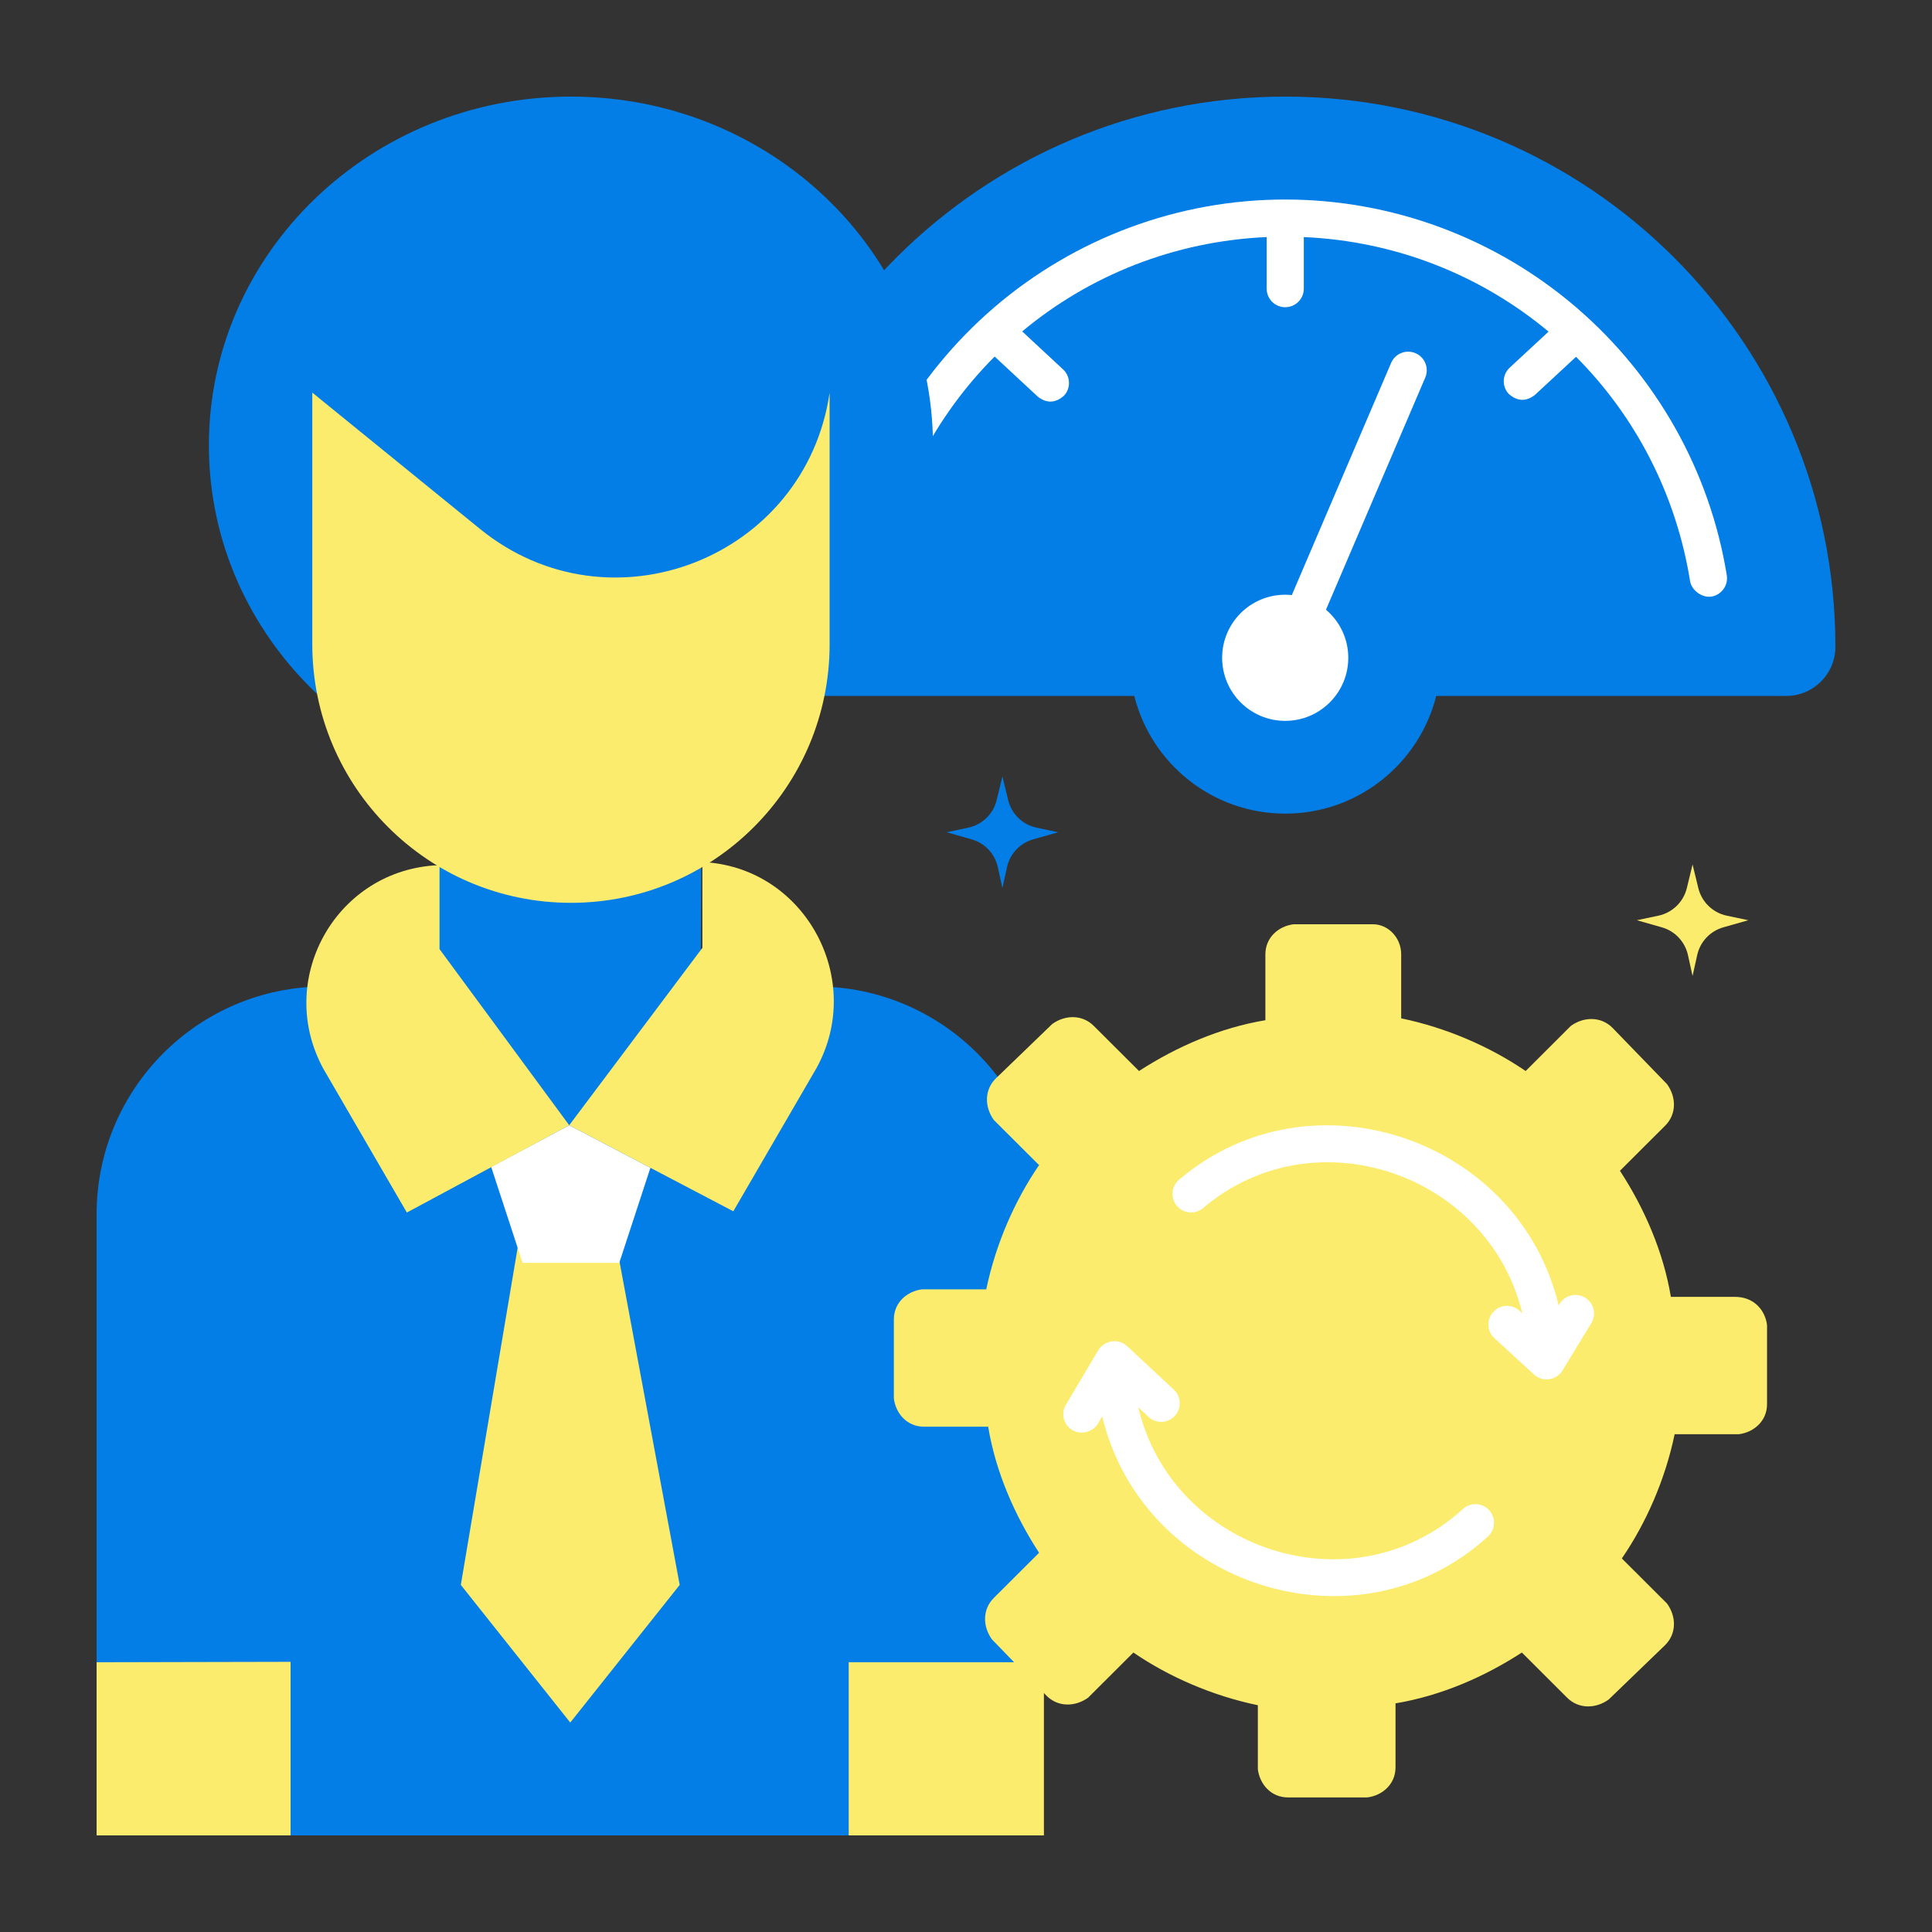
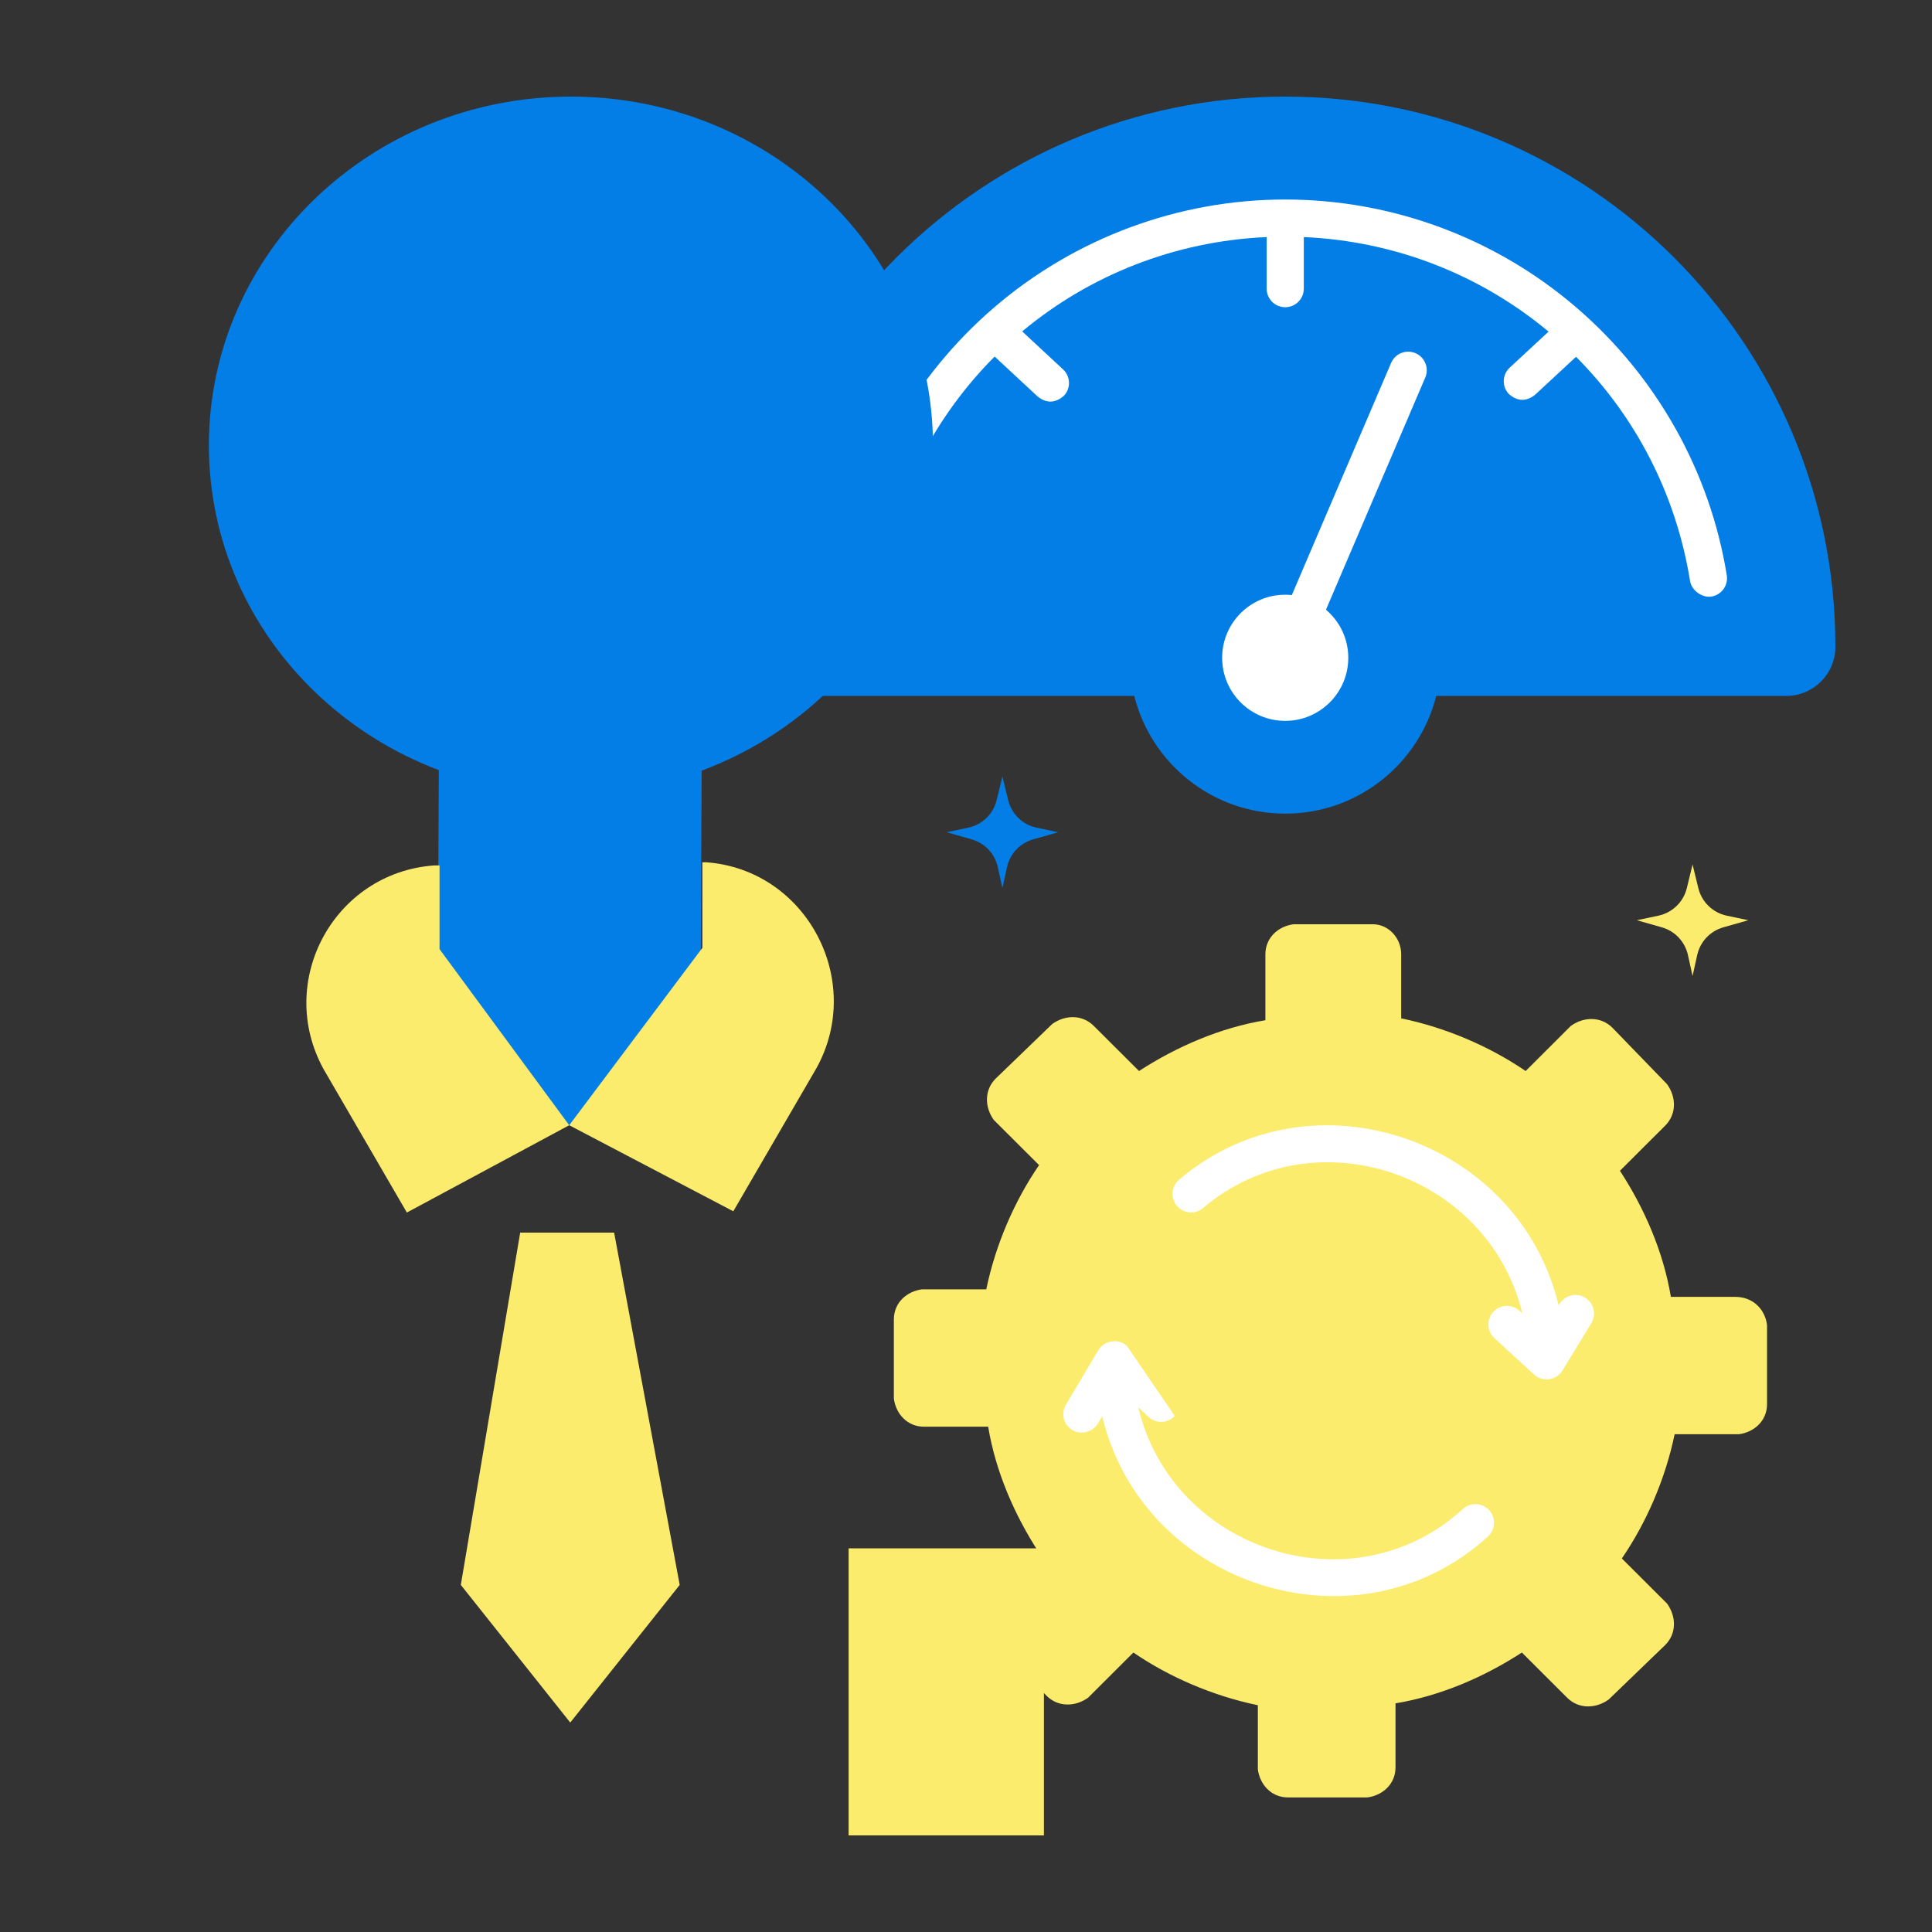
<svg xmlns="http://www.w3.org/2000/svg" width="100" height="100" viewBox="0 0 100 100" fill="none">
  <rect x="0" y="0" width="100" height="100" fill="#333333" stroke="none" />
  <g clip-path="url(#clip0_123_106)">
    <path d="M95 33.477C95 17.749 82.251 5 66.524 5C50.796 5 38.047 17.749 38.047 33.477C38.047 34.882 39.186 36.021 40.591 36.021H58.709C59.587 39.521 62.752 42.113 66.524 42.113C70.295 42.113 73.46 39.521 74.338 36.021H92.456C93.861 36.021 95 34.882 95 33.477Z" fill="#037EE6" />
    <path d="M89.378 29.776C88.512 24.411 85.749 19.491 81.599 15.922C77.404 12.314 72.05 10.327 66.523 10.327C60.997 10.327 55.643 12.314 51.447 15.922C47.297 19.491 44.535 24.411 43.669 29.776C43.584 30.3 43.941 30.794 44.465 30.878C44.99 30.962 45.483 30.607 45.567 30.082C46.303 25.52 48.433 21.511 51.483 18.455L53.715 20.529C54.175 20.888 54.628 20.872 55.074 20.479C55.435 20.09 55.413 19.482 55.024 19.12L52.908 17.154C56.375 14.263 60.773 12.482 65.562 12.271V14.94C65.562 15.471 65.992 15.902 66.523 15.902C67.054 15.902 67.485 15.471 67.485 14.94V12.271C72.28 12.482 76.683 14.268 80.153 17.165L78.142 19.029C77.752 19.39 77.729 19.999 78.091 20.388C78.537 20.78 78.989 20.797 79.449 20.439L81.575 18.468C84.619 21.522 86.744 25.526 87.479 30.082C87.556 30.561 88.104 30.955 88.581 30.879C89.106 30.794 89.462 30.3 89.378 29.776Z" fill="white" />
    <path d="M73.265 18.28C72.777 18.072 72.212 18.298 72.003 18.786L66.865 30.801C66.752 30.789 66.638 30.783 66.522 30.783C64.719 30.783 63.258 32.245 63.258 34.047C63.258 35.85 64.719 37.312 66.522 37.312C68.325 37.312 69.787 35.85 69.787 34.047C69.787 33.05 69.338 32.158 68.632 31.559L73.771 19.542C73.98 19.054 73.753 18.489 73.265 18.28Z" fill="white" />
-     <path d="M5 80.142H15.04V95H5V80.142Z" fill="#FCEC6D" />
    <path d="M43.924 80.142H54.033V95H43.924V80.142Z" fill="#FCEC6D" />
-     <path d="M54.034 86.038H43.925V95H15.04V86.016L5 86.038V62.851C5 56.34 10.279 51.061 16.79 51.061H42.243C48.755 51.061 54.034 56.34 54.034 62.851V86.038H54.034Z" fill="#037EE6" />
    <path d="M36.232 58.242H22.627L22.75 31.888H36.354L36.232 58.242Z" fill="#037EE6" />
    <path d="M29.516 89.159L35.181 82.035L31.787 63.801H26.925L23.852 82.035L29.516 89.159Z" fill="#FCEC6D" />
-     <path d="M29.462 58.242L33.665 60.446L32.054 65.364H27.049L25.422 60.397L29.462 58.242Z" fill="white" />
    <path d="M36.355 44.632H36.561C41.732 45.015 44.769 50.732 42.264 55.279L37.956 62.696L29.463 58.242L36.355 49.061V44.632Z" fill="#FCEC6D" />
    <path d="M22.75 44.796H22.454C17.283 45.179 14.246 50.796 16.751 55.343L21.059 62.761L29.462 58.242L22.75 49.126V44.796Z" fill="#FCEC6D" />
    <path d="M29.552 41.102C39.901 41.102 48.291 33.02 48.291 23.051C48.291 13.082 39.901 5 29.552 5C19.202 5 10.812 13.082 10.812 23.051C10.812 33.02 19.202 41.102 29.552 41.102Z" fill="#037EE6" />
-     <path d="M16.164 20.321L24.847 27.379C31.573 32.847 41.693 28.899 42.941 20.321V33.342C42.941 40.736 36.947 46.73 29.552 46.73C22.158 46.73 16.164 40.736 16.164 33.342L16.164 20.321Z" fill="#FCEC6D" />
    <path d="M89.802 67.125H86.484C86.093 64.787 85.117 62.547 83.848 60.599L86.191 58.261C86.777 57.676 86.777 56.8 86.288 56.118L83.458 53.196C82.872 52.611 81.993 52.611 81.31 53.098L78.967 55.436C77.112 54.17 74.867 53.196 72.525 52.709V49.397C72.525 48.52 71.841 47.839 71.06 47.839H66.96C66.18 47.936 65.496 48.52 65.496 49.397V52.806C63.153 53.196 60.908 54.17 58.956 55.436L56.613 53.099C56.027 52.514 55.149 52.514 54.465 53.001L51.537 55.826C50.951 56.41 50.951 57.287 51.439 57.969L53.782 60.306C52.513 62.157 51.537 64.398 51.049 66.735H47.73C46.949 66.833 46.266 67.417 46.266 68.294V72.385C46.363 73.164 46.949 73.846 47.828 73.846H51.147C51.537 76.184 52.513 78.424 53.782 80.372L51.439 82.71C50.853 83.294 50.853 84.171 51.342 84.853L54.172 87.775C54.758 88.359 55.637 88.359 56.32 87.873L58.663 85.535C60.518 86.801 62.763 87.775 65.106 88.262V91.574C65.203 92.353 65.789 93.035 66.668 93.035H70.767C71.548 92.938 72.232 92.353 72.232 91.477V88.165C74.575 87.775 76.82 86.801 78.772 85.535L81.115 87.873C81.701 88.457 82.579 88.457 83.262 87.97L86.191 85.145C86.777 84.561 86.777 83.684 86.288 83.002L83.946 80.665C85.215 78.814 86.191 76.573 86.679 74.236H89.998C90.779 74.138 91.462 73.554 91.462 72.677V68.586C91.364 67.807 90.779 67.125 89.802 67.125Z" fill="#FCEC6D" />
    <path d="M82.045 67.168C81.591 66.891 80.999 67.035 80.723 67.488L80.675 67.568C78.614 58.927 67.856 55.251 61.028 61.062C60.623 61.406 60.575 62.013 60.919 62.418C61.263 62.822 61.87 62.87 62.275 62.527C68.01 57.644 77.041 60.727 78.797 67.98L78.65 67.845C78.259 67.486 77.651 67.512 77.292 67.903C76.933 68.295 76.959 68.903 77.35 69.262L79.402 71.145C79.856 71.561 80.567 71.44 80.873 70.937L82.365 68.489C82.642 68.035 82.498 67.444 82.045 67.168Z" fill="white" />
-     <path d="M77.079 78.167C76.72 77.775 76.112 77.748 75.72 78.106C70.024 83.312 60.678 80.275 58.917 72.844L59.447 73.337C59.835 73.699 60.444 73.678 60.806 73.289C61.168 72.901 61.146 72.292 60.758 71.93L58.333 69.671C57.88 69.248 57.144 69.389 56.851 69.883L55.172 72.707C54.901 73.164 55.051 73.754 55.508 74.025C55.943 74.284 56.566 74.126 56.825 73.69L57.051 73.309C59.158 82.124 70.274 85.688 77.018 79.526C77.409 79.168 77.437 78.559 77.079 78.167Z" fill="white" />
+     <path d="M77.079 78.167C76.72 77.775 76.112 77.748 75.72 78.106C70.024 83.312 60.678 80.275 58.917 72.844L59.447 73.337C59.835 73.699 60.444 73.678 60.806 73.289L58.333 69.671C57.88 69.248 57.144 69.389 56.851 69.883L55.172 72.707C54.901 73.164 55.051 73.754 55.508 74.025C55.943 74.284 56.566 74.126 56.825 73.69L57.051 73.309C59.158 82.124 70.274 85.688 77.018 79.526C77.409 79.168 77.437 78.559 77.079 78.167Z" fill="white" />
    <path d="M85.84 47.395L84.723 47.631L86.015 47.998C86.695 48.191 87.215 48.742 87.368 49.433L87.607 50.516L87.847 49.433C88 48.742 88.519 48.191 89.2 47.998L90.492 47.631L89.375 47.395C88.651 47.241 88.08 46.687 87.905 45.968L87.607 44.747L87.31 45.968C87.135 46.687 86.563 47.241 85.84 47.395Z" fill="#FCEC6D" />
    <path d="M50.117 42.84L49 43.077L50.292 43.444C50.973 43.637 51.492 44.188 51.645 44.878L51.885 45.962L52.124 44.878C52.277 44.188 52.797 43.637 53.477 43.444L54.769 43.077L53.652 42.84C52.928 42.687 52.357 42.132 52.182 41.414L51.885 40.192L51.587 41.414C51.412 42.132 50.841 42.687 50.117 42.84Z" fill="#037EE6" />
  </g>
  <defs>
    <clipPath id="clip0_123_106">
      <rect width="90" height="90" fill="white" transform="translate(5 5)" />
    </clipPath>
  </defs>
</svg>